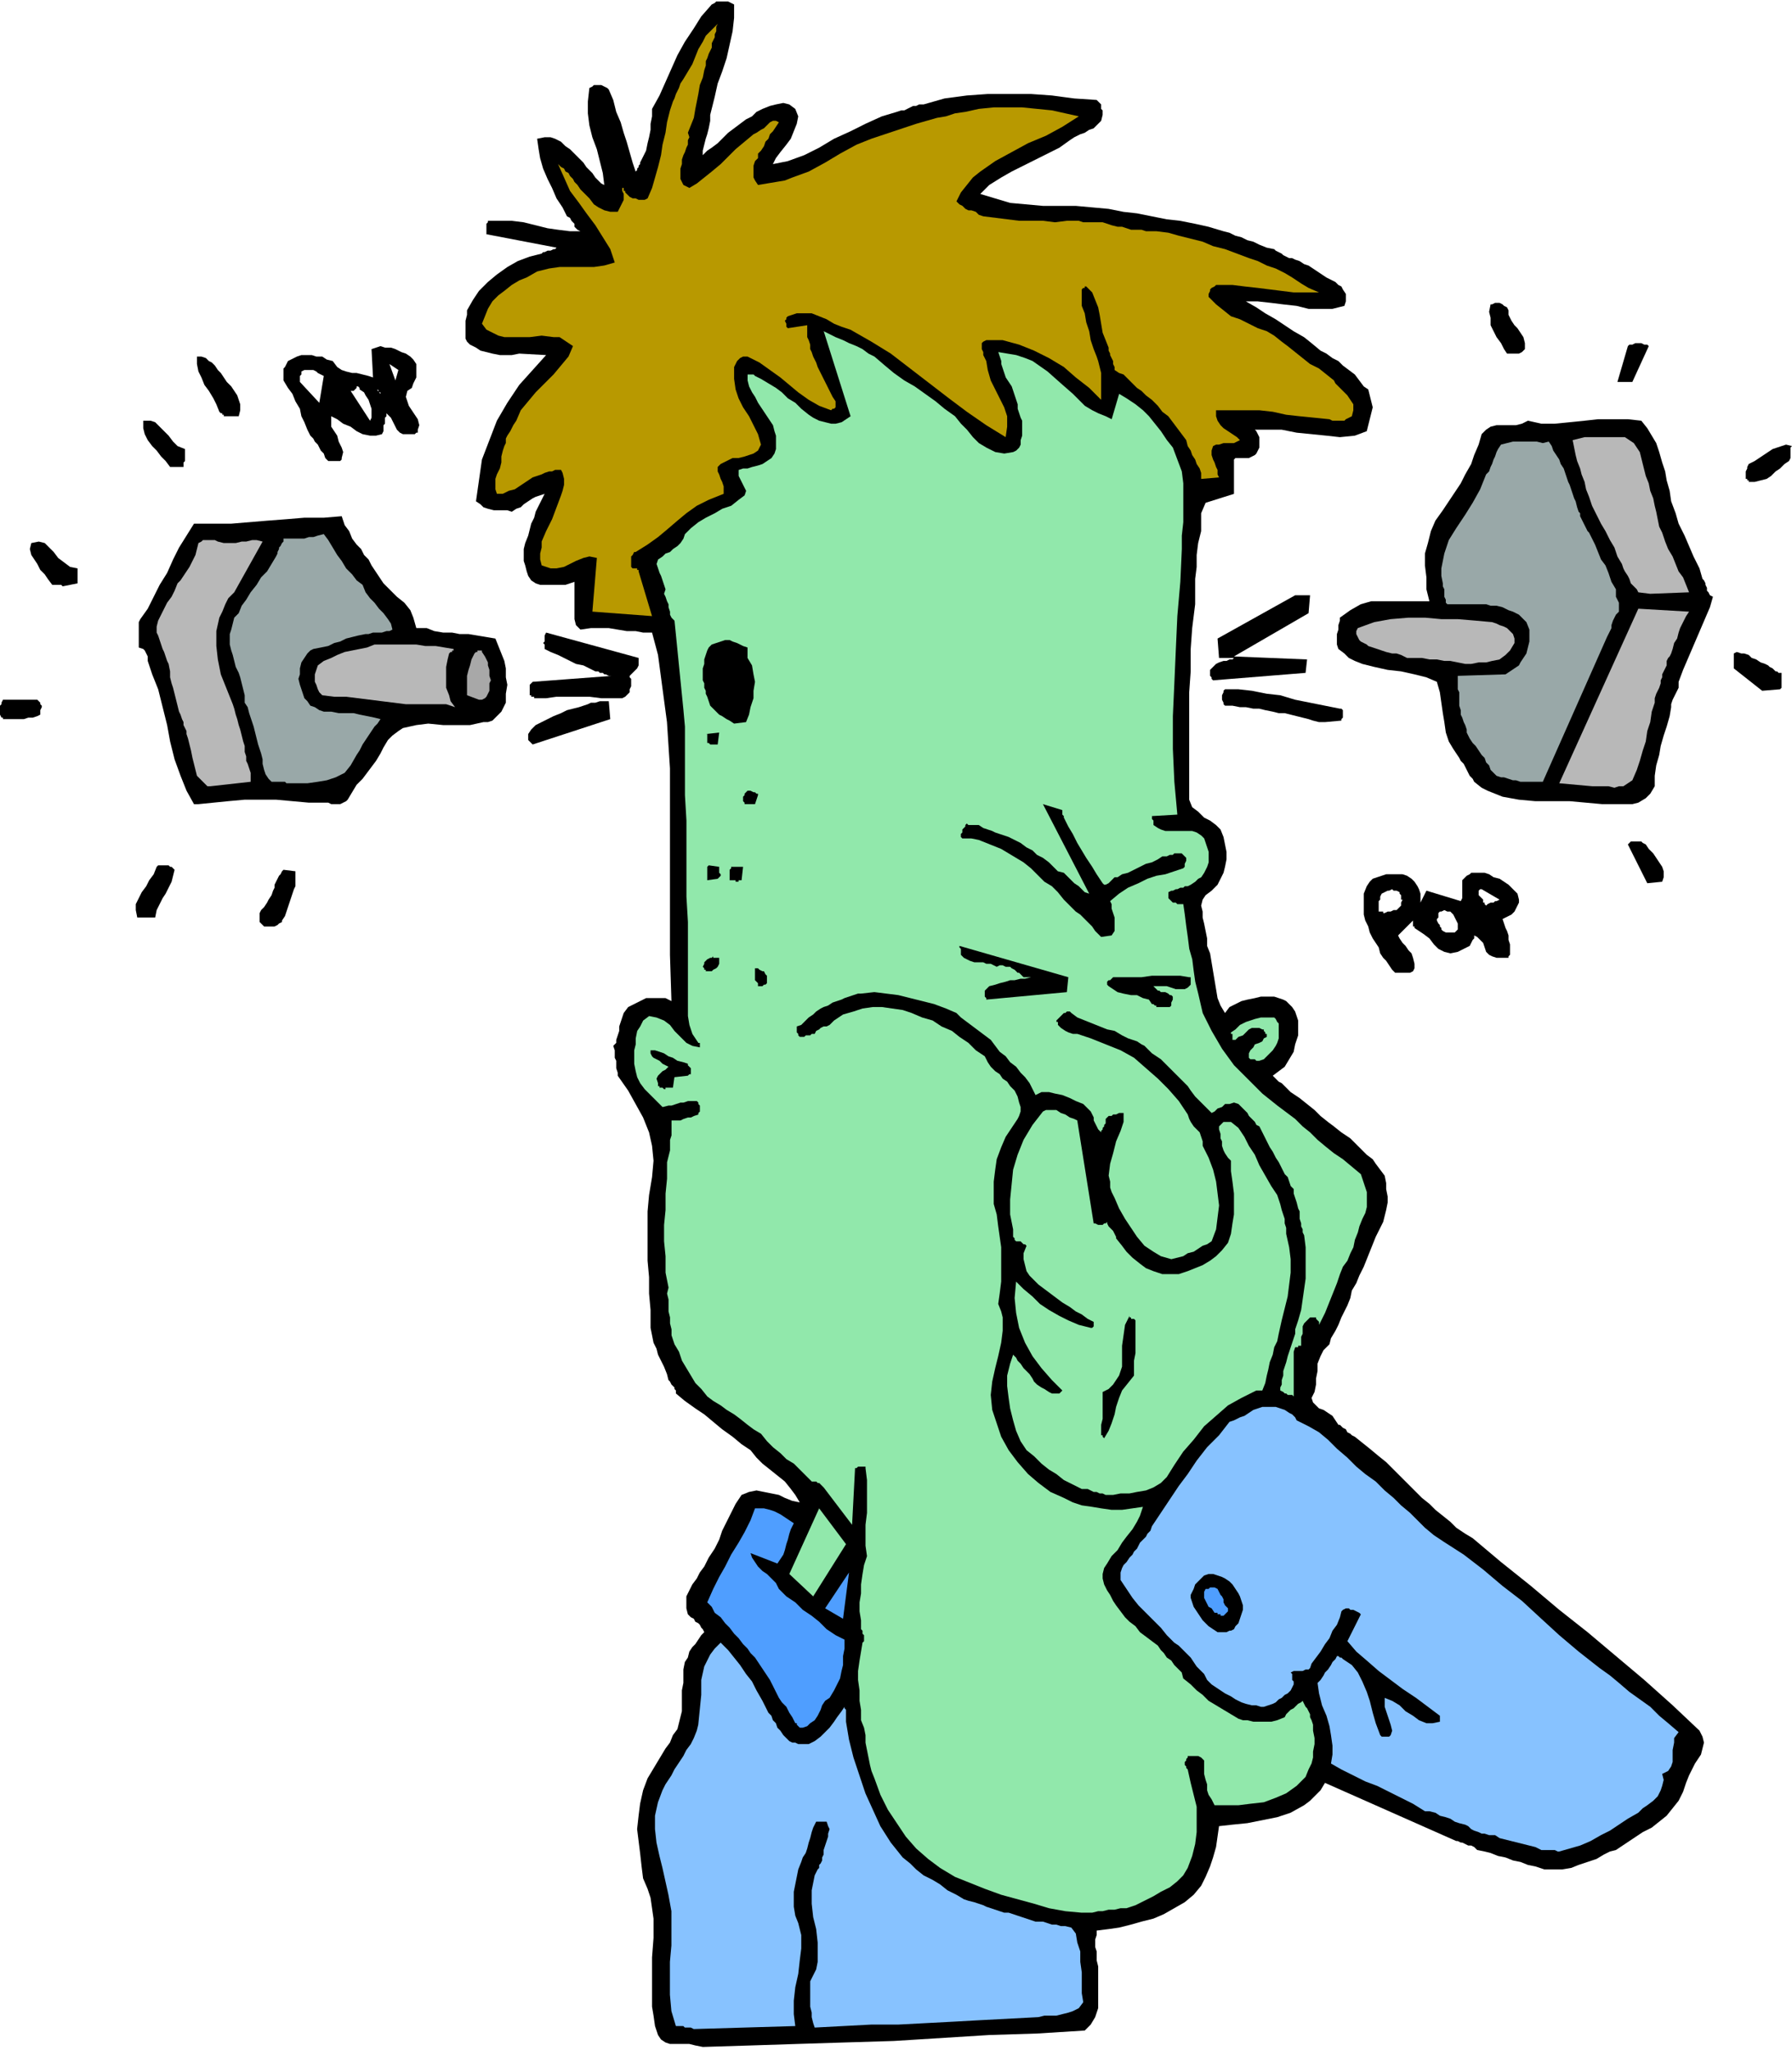
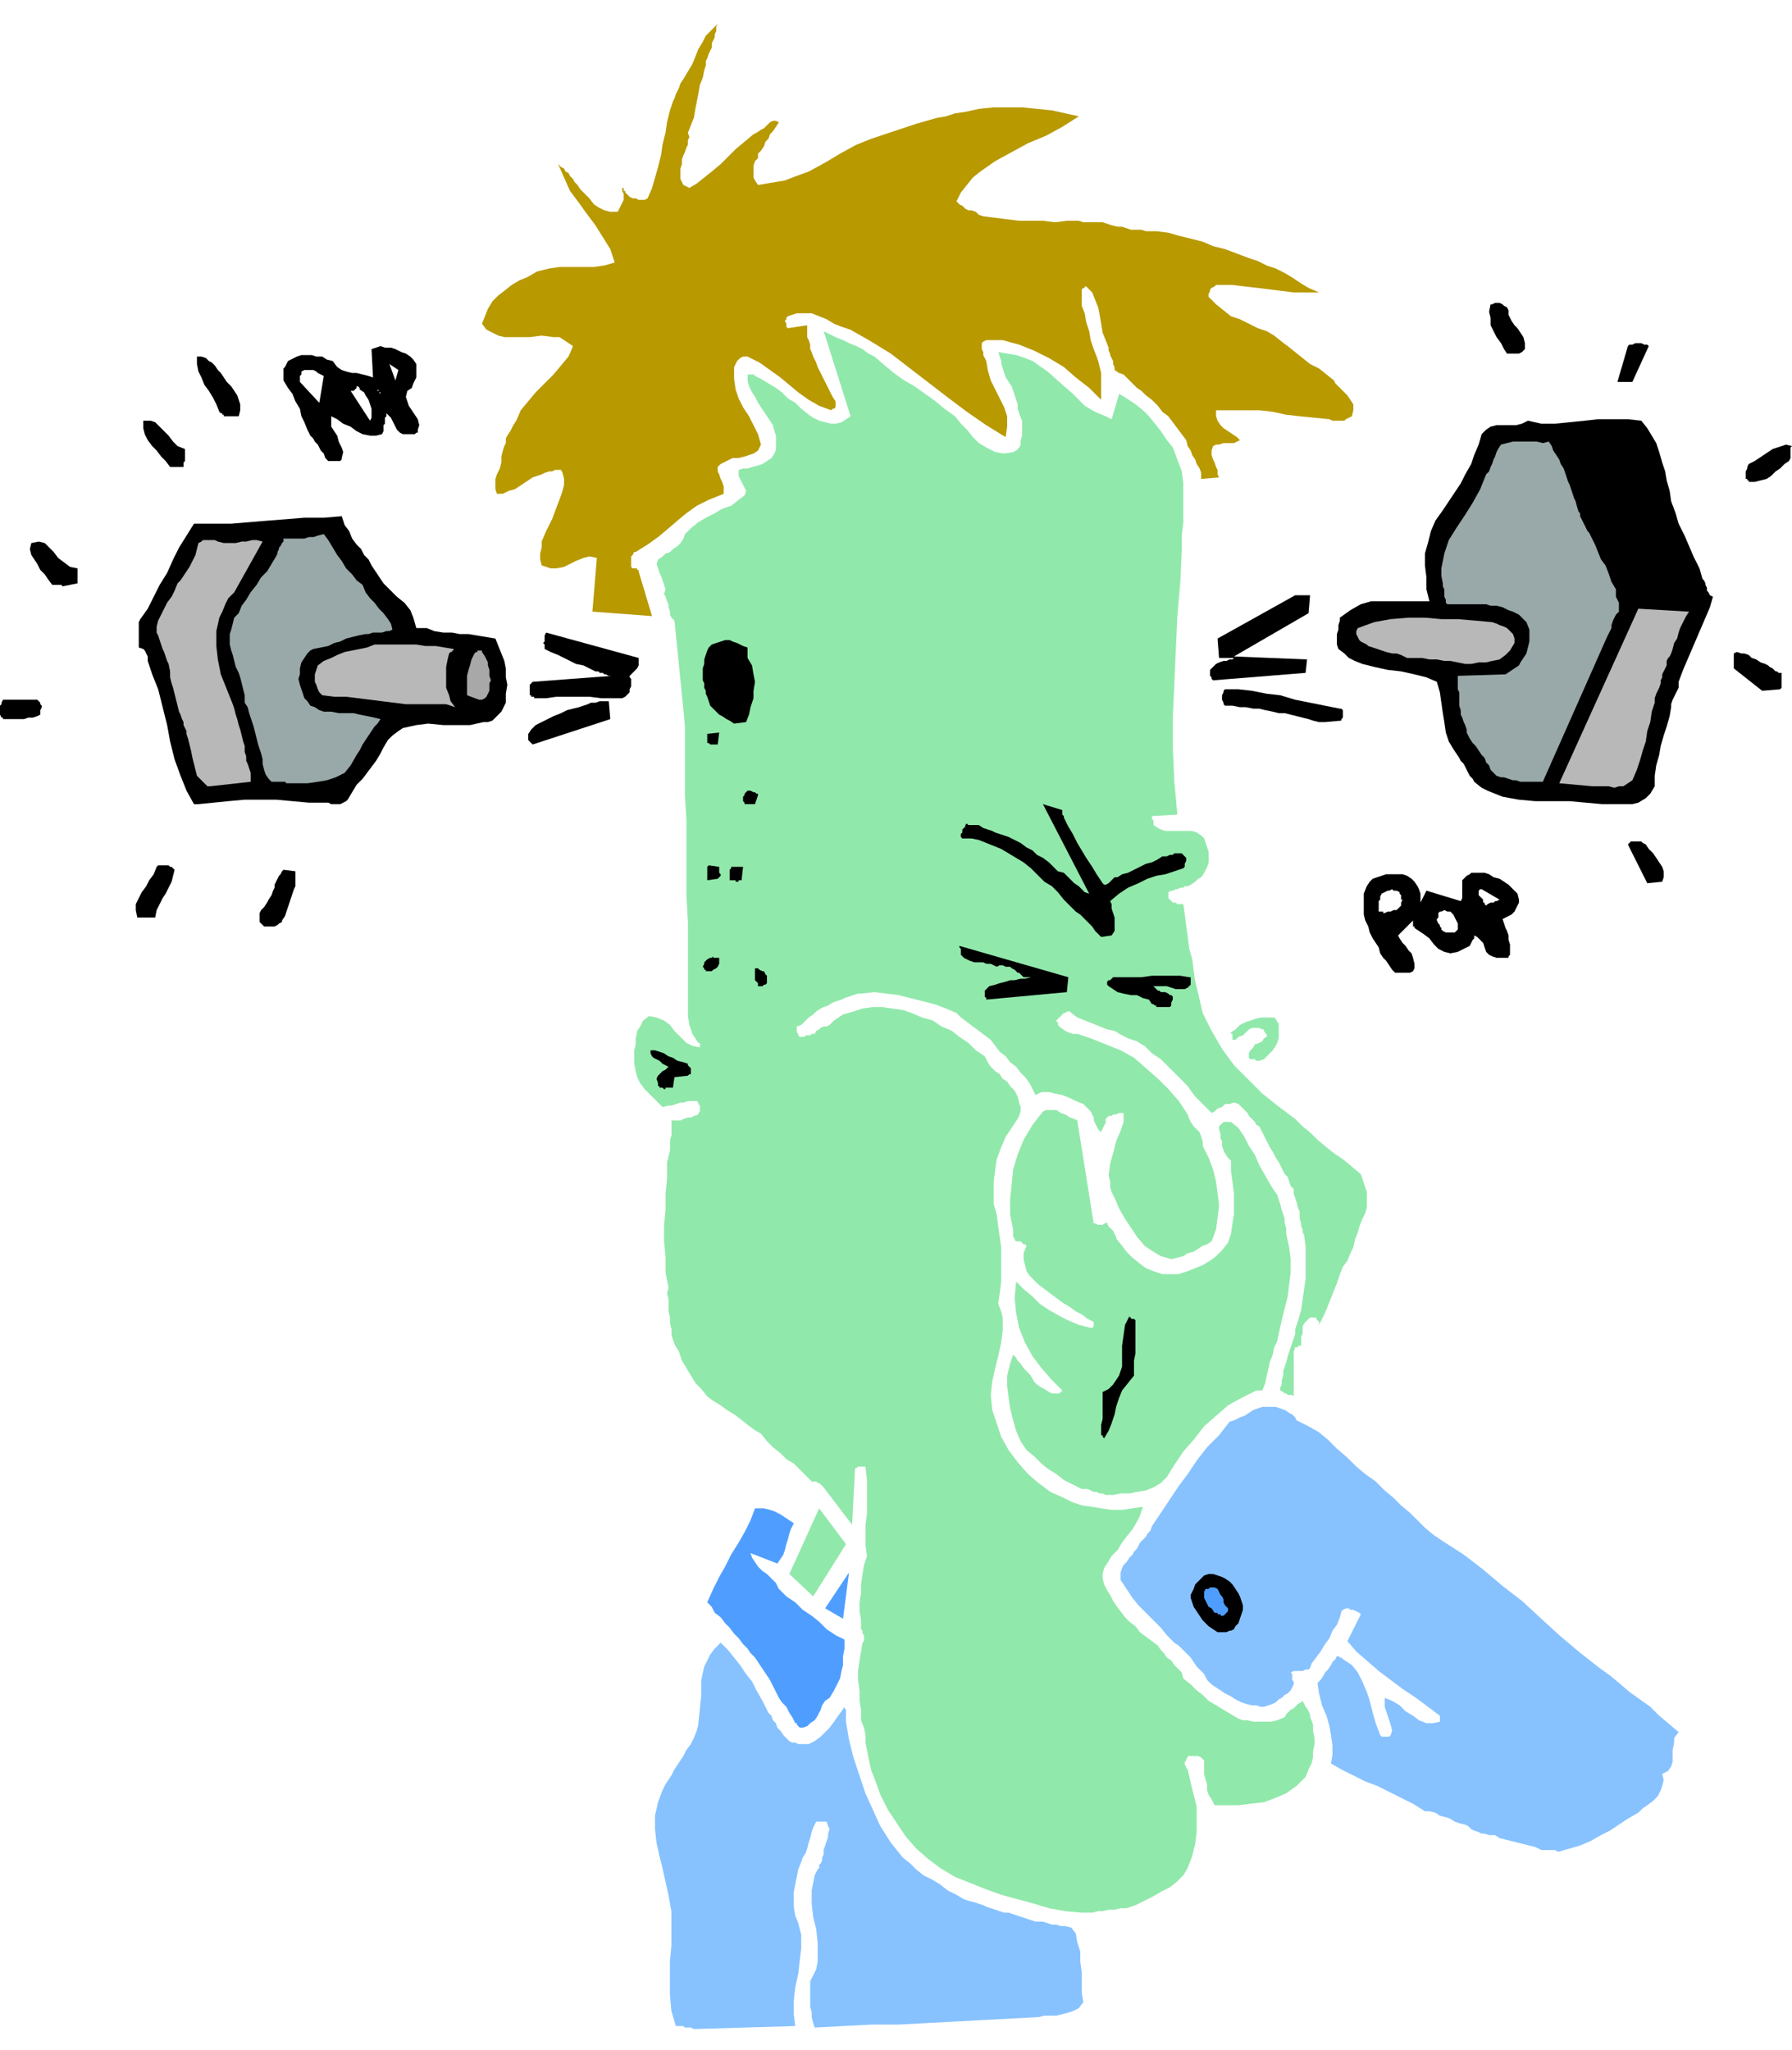
<svg xmlns="http://www.w3.org/2000/svg" fill-rule="evenodd" height="4.577in" preserveAspectRatio="none" stroke-linecap="round" viewBox="0 0 1201 1374" width="4.001in">
  <style>.brush1{fill:#000}.pen1{stroke:none}.brush2{fill:#87c2ff}.brush3{fill:#91e8ab}.brush4{fill:#4f9eff}.brush5{fill:#b8b8b8}</style>
-   <path class="pen1 brush1" d="m471 1372 32-1 31-1 32-1 33-1 32-2 32-2 32-1 32-2 4-4 3-5 2-6v-28l-1-4v-6l-1-3v-5l1-3v-3l8-1 7-1 8-2 7-2 8-2 7-3 7-4 7-4 6-5 5-6 3-6 3-7 2-6 2-7 1-7 1-7 9-1 10-1 10-2 10-2 9-3 9-5 4-3 4-4 3-3 3-5 88 39h1l2 1h1l2 1 2 1h2l2 1 2 2 5 1 4 1 5 2 5 1 5 2 5 1 5 2 5 1 6 2h12l6-1 5-2 6-2 6-2 5-3 4-2 4-1 3-2 3-2 3-2 3-2 3-2 3-2 6-3 5-4 5-4 4-5 4-5 3-6 2-6 2-5 2-4 2-4 2-3 2-3 1-4 1-4-1-4-2-4-18-17-19-17-19-16-19-16-19-15-19-16-20-16-19-16-5-3-6-4-4-4-5-4-5-4-4-4-5-4-4-4-5-5-5-5-5-5-5-5-5-4-6-5-5-4-5-4-2-1-1-1-2-1-1-2-2-1-1-1-1-1h-1l-2-3-2-3-3-2-3-2-3-1-2-2-2-2-1-3 2-4 1-5v-4l1-5v-5l2-5 2-4 4-4 1-4 3-5 2-4 2-5 2-4 2-4 2-5 1-5 3-5 2-5 3-6 2-5 2-5 2-5 2-5 3-6 2-4 1-4 1-4 1-5v-4l-1-5v-4l-1-5-3-4-3-4-2-3-4-3-3-3-3-3-3-3-2-2-6-4-5-4-4-3-5-4-4-4-5-4-5-4-6-4-1-1-2-2-1-1-2-2-2-1-1-1-2-2-1-1 4-3 4-3 3-5 3-5 1-5 2-6v-10l-1-3-1-3-2-3-2-2-2-2-2-1-3-1-3-1h-9l-4 1-5 1-4 1-4 2-4 2-3 4-3-5-2-5-1-6-1-6-1-6-1-6-1-6-2-5v-5l-1-5-1-5-1-4v-4l-1-4 1-4 2-3 4-3 4-4 2-4 2-4 1-4 1-5v-5l-1-5-1-5-2-5-3-3-4-3-4-2-4-4-4-3-2-5v-72l1-14v-15l1-14 1-8 1-8v-17l1-8v-8l1-8 2-8v-12l3-7 19-6v-23l1-1h9l2-1 2-1 1-1 1-2 1-2v-7l-1-2-1-2-1-1h18l10 2 10 1 10 1 9 1 10-1 8-3 1-4 1-4 1-4 1-4-1-4-1-4-1-4-3-2-3-4-3-4-4-3-4-3-3-3-4-2-4-3-4-2-6-5-5-4-7-4-6-4-6-4-7-4-6-4-7-4h8l9 1 8 1 9 1 8 2h16l8-2 1-3v-5l-2-3-1-2-2-1-2-2-2-1-4-2-3-2-3-2-3-2-3-2-3-1-3-2-3-1-2-1h-2l-2-1-2-1-1-1-2-1-2-1-1-1-5-1-5-2-4-2-4-1-4-2-4-1-4-2-4-1-10-3-9-2-10-2-9-1-10-2-10-2-9-1-10-2-11-1-11-1h-22l-11-1-11-1-10-3-10-3 6-6 8-5 7-4 8-4 8-4 8-4 8-4 7-5 3-2 4-2 3-1 3-2 3-1 3-3 2-2 1-4v-3l-1-1v-3l-1-1-1-1-1-1-15-1-15-2-14-1h-29l-14 1-15 2-14 4h-3l-2 1h-2l-2 1-2 1-2 1h-2l-3 1-10 3-11 5-10 5-11 5-10 6-10 5-11 4-10 2 2-4 3-4 4-5 3-4 2-5 2-5 1-5-2-5-4-3-4-1-5 1-4 1-5 2-4 2-3 3-4 2-4 3-4 3-4 3-3 3-4 4-4 3-3 2-3 3v-3l1-4 1-4 1-3 1-4 1-5v-4l1-4 2-8 2-9 3-8 3-9 2-9 2-9 1-9V3l-2-1-2-1h-8l-1 1-2 1-7 8-5 8-6 9-5 9-4 9-4 9-4 9-5 9v5l-1 5v4l-1 5-1 4-1 5-2 4-2 4v1l-1 1v1l-1 1v1l-1 1-2-6-2-7-2-7-2-6-2-7-3-7-2-8-3-7-1-1-2-1-2-1h-5l-1 1-2 1-1 9v8l1 8 2 8 3 8 2 8 2 8 1 8-2-1-2-2-2-2-2-3-2-2-2-2-2-3-3-3-3-3-3-3-3-2-3-3-4-2-3-1h-4l-5 1 1 7 1 6 2 7 3 7 3 6 3 7 4 6 3 6 2 1 1 2 1 1 1 1v2l1 1 1 1 2 1h-7l-8-1-7-1-8-2-8-2-8-1h-16v1l-1 1v7l47 9-1 1h-1l-2 1h-2l-2 1h-1l-1 1-8 2-8 3-7 4-7 5-6 5-6 6-4 6-4 7v3l-1 4v12l1 2 2 2 4 2 3 2 4 1 4 1 5 1h8l5-1 18 1-9 10-9 10-8 12-7 12-5 13-5 13-2 14-2 14 3 2 2 2 3 1 4 1h9l3 1 3-2 3-1 2-2 3-2 3-2 2-1 3-1 3-1-2 4-2 4-2 4-1 4-2 4-1 4-1 4-2 5-1 4v8l1 3 1 4 1 3 2 3 3 2 3 1h17l3-1 3-1v25l1 4 3 3 7-1h12l6 1 6 1h6l5 1h6l4 15 2 15 2 15 2 15 2 31v125l1 31-4-2h-13l-4 2-4 2-4 2-3 4-1 3-1 3-1 3v3l-1 3-1 3v2l-2 2 1 3v5l1 2v5l1 3v2l7 10 5 9 5 9 4 10 2 9 1 10-1 11-2 12-1 11v33l1 11v11l1 11v12l1 5 1 5 2 4 1 4 2 4 2 4 2 5 1 4 1 1 1 2 1 1 1 1v1l1 1v2l6 5 7 5 6 4 6 5 6 5 7 5 6 5 6 4 4 5 4 4 5 4 5 4 5 4 4 5 3 4 3 5-5-1-5-2-4-2-5-1-5-1-5-1-5 1-5 2-4 6-3 6-3 6-3 6-2 6-3 6-4 6-3 6-3 4-2 4-3 4-2 4-2 4v8l1 4 2 2 2 1 1 2 2 1 1 1 1 2 1 1 1 2-2 2-2 3-2 3-2 2-2 3-1 4-2 3-1 5v9l-1 5v14l-1 4-1 4-1 4-3 4-2 5-3 4-3 5-3 5-3 5-3 5-3 8-2 9-1 8-1 9 1 8 1 8 1 9 1 8 3 7 2 6 1 7 1 7v13l-1 13v33l1 6 1 7 2 6 2 3 3 2 3 1h13l4 1 5 1z" />
  <path class="pen1 brush2" d="m465 1360 68-2-1-8v-9l1-9 2-9 1-9 1-8v-9l-2-8-2-5-1-6v-10l1-5 1-5 1-5 2-5 1-3 2-3 1-3 1-4 1-3 1-4 1-3 2-4h7l1 3 1 2-1 3v2l-1 3-1 3-1 3v3l-1 2v2l-1 2-1 1v2l-1 1-1 2-1 2-2 10v9l1 9 2 8 1 9v13l-1 5-2 4-2 4v17l1 4v3l1 4 1 3 19-1 19-1h18l19-1 19-1 18-1 19-1 19-1 4-1h8l4-1 4-1 3-1 4-2 3-4-1-6v-14l-1-7v-7l-2-6-1-6-3-4-4-1h-3l-3-1h-3l-3-1-3-1h-5l-3-1-3-1-3-1-3-1-3-1-3-1h-3l-3-1-3-1-3-1-3-1-2-1-3-1-3-1-4-1-3-1-5-3-6-3-5-4-5-3-6-3-5-4-4-4-5-4-8-10-7-11-5-11-5-11-4-12-4-12-3-12-2-12v-8l-1-1v-1l-2 3-3 4-2 3-3 4-3 3-3 3-4 3-4 2h-7l-2-1h-2l-2-1-1-1-1-1-2-2-2-3-2-2-1-3-2-2-1-3-2-2-1-2-3-6-4-7-3-6-4-5-4-6-4-5-4-5-5-5-4 4-3 4-2 4-2 4-2 9v10l-1 10-1 10-1 4-2 5-2 4-3 4-2 4-2 3-2 3-2 3-2 4-2 3-2 3-2 4-3 8-2 9v9l1 9 2 9 2 8 2 9 2 9 2 11v23l-1 11v22l1 11 3 10h5l1 1h4l2 1z" />
  <path class="pen1 brush3" d="M725 1282h7l4-1h3l4-1h4l4-1h4l6-2 6-3 6-3 5-3 6-3 5-4 4-4 3-5 3-8 2-8 1-8v-17l-2-8-2-8-2-9-1-1v-1l-1-1v-2l1-1v-1l1-1v-1h7l2 1 1 1 1 1v9l1 4 1 3v4l1 3 2 3 2 4h16l8-1 9-1 8-3 7-3 7-5 6-6 2-5 2-4 1-4v-4l1-5v-4l-1-5v-4l-1-3-1-2v-2l-1-2-1-2-1-1-1-2-1-2-1 1-2 1-2 2-1 1-2 1-2 2-1 1-1 2-5 2-4 1h-12l-4-1h-3l-3-1-5-3-5-3-5-3-5-3-4-4-4-3-4-4-5-4-1-4-3-3-2-2-2-3-3-2-2-3-2-2-2-3-4-3-4-3-4-3-3-4-4-3-3-3-3-4-3-4-2-3-2-4-2-3-2-4-1-4v-3l1-4 2-3 3-5 4-4 3-5 3-4 4-5 3-5 2-4 2-6-7 1-7 1h-7l-7-1-6-1-7-1-6-2-6-3-9-4-8-6-7-6-7-8-6-8-5-9-3-9-3-9-1-10 1-9 2-9 2-8 2-9 1-8v-9l-1-4-2-5 1-7 1-8v-23l-1-7-1-7-1-8-2-7v-15l1-8 1-7 3-8 3-7 4-6 2-3 2-3 1-2 1-3v-3l-1-3-1-4-2-4-3-3-2-3-3-2-2-3-3-2-3-3-2-3-2-4-6-4-5-5-6-4-5-4-7-3-6-4-7-2-7-3-6-2-7-1-7-1h-6l-7 1-6 2-7 2-6 4-2 2-1 1-2 1h-2l-2 1-1 1-2 1-1 2h-2l-1 1h-3l-1 1h-3l-1-1v-1l-1-1v-4l3-1 2-2 3-3 3-2 2-2 3-2 2-1 3-1 3-2 3-1 3-1 2-1 3-1 3-1 3-1h2l9-1 8 1 8 1 8 2 8 2 8 2 8 3 7 3 3 3 4 3 4 3 4 3 4 3 4 3 3 4 3 4 4 3 3 4 4 3 3 4 3 3 3 4 2 4 2 4 4-2h5l4 1 5 1 5 2 4 2 5 2 3 3 2 2 1 2 1 2v2l1 2 1 2 1 2 2 2v-1l1-1v-1l1-1v-1l1-1v-3l1-1 1-1h2l1-1h2l2-1h3v6l-2 6-3 7-2 8-2 7-1 8 1 4v4l1 3 2 4 3 7 4 7 4 6 4 6 5 6 6 4 5 3 7 2 4-1 4-1 3-2 4-1 3-2 3-2 3-1 3-2 3-8 1-8 1-8-1-8-1-8-2-8-3-8-4-8v-3l-1-3-1-3-2-2-2-2-2-3-1-2-1-3-6-9-7-8-7-7-8-7-8-7-9-5-10-4-10-4-3-1-3-1-3-1h-3l-3-1-2-1-3-2-2-2v-2h-1v-1l1-1 1-1 1-1 2-2h1l1-1h2l1 1 4 3 5 2 5 2 5 2 5 2 5 1 5 3 4 2 3 1 3 1 3 2 2 1 3 3 2 2 3 2 3 2 3 3 3 3 3 3 3 3 3 3 3 3 2 3 3 4 11 11 2-1 2-2 3-1 2-2h3l3-1 3 1 2 2 2 2 2 2 1 2 2 2 2 2 1 2 2 1 1 2 2 4 2 4 2 4 2 3 2 4 2 3 2 4 2 4 2 2 1 3 1 3 2 2v3l1 3 1 3 1 4 1 2v5l1 3v2l1 2v2l1 2 1 8v21l-1 7-1 7-1 7-2 7-1 3-1 3v3l-1 3-1 3-1 3-1 3-1 3-1 4-1 3-1 3v3l-1 3v3l-1 2v2l2 1 1 1h1l1 1h3l1 1v-30l1-3h2v-1h2v-6l1-2v-5l1-2 2-2 2-2h4v1l1 1 1 1v2l2-4 2-4 2-5 2-5 2-5 2-5 2-6 2-5 3-4 2-5 2-4 1-5 2-5 1-4 2-5 2-4 1-4v-10l-1-3-1-3-1-3-1-3-6-5-6-5-6-4-5-4-6-5-5-5-5-4-5-5-12-9-10-8-10-10-9-9-8-11-7-12-6-12-3-13-2-8-1-7-1-8-2-7-1-8-1-7-1-8-1-7h-4l-1-1h-2l-1-1-1-1-1-1v-4l2-1h1l2-1h1l2-1h2l1-1h2l2-1 3-2 2-2 2-1 2-3 1-2 1-2 1-3v-7l-1-3-1-3-1-3-2-2-3-2-3-1h-18l-3-1-2-1-3-2v-3l-1-1v-2l17-1-2-22-1-22v-22l1-22 1-23 1-22 2-23 1-22v-9l1-9v-26l-1-8-3-8-3-8-4-5-4-6-4-5-4-5-4-4-5-4-6-4-5-3-5 17-4-2-5-2-4-2-5-3-8-8-8-7-9-8-10-7-5-2-6-2-6-1-6-1 1 3 1 3v2l1 3 1 3 1 3 2 3 2 3 1 3 1 3 1 3 1 3v3l1 3 1 3 1 2v10l-1 3v3l-1 2-2 2-2 1-6 1-6-1-6-3-5-3-4-4-4-5-4-4-4-5-7-5-6-5-7-5-7-5-7-4-7-5-6-5-7-6-4-2-4-3-4-2-5-2-4-2-5-2-4-2-4-2 18 57-3 2-3 2-4 1h-3l-4-1-4-1-4-2-3-2-5-4-4-4-5-3-4-4-4-3-5-3-5-3-4-2-1-1h-4v4l1 4 2 4 2 3 2 4 2 3 2 3 2 3 2 3 2 3 1 4 1 3v9l-1 3-2 3-3 2-3 2-3 1-4 1-3 1h-3l-3 1v4l1 2 1 2 1 2 1 2 1 2-1 3-4 3-5 4-6 2-5 3-6 3-5 3-5 4-4 4-1 3-2 3-2 2-3 2-2 2-3 1-2 2-3 2-1 3 1 3 1 3 1 2 1 3 1 3 1 3-1 3 1 2 1 3 1 2v2l1 3v2l1 2 2 2 1 10 1 10 1 10 1 10 1 10 1 10 1 11v46l1 17v51l1 17v63l1 6 2 6 4 6h1v3l-5-1-4-2-4-4-4-4-3-4-4-3-5-2-5-1-4 3-2 4-2 3-1 5v4l-1 4v9l1 5 1 4 2 4 3 4 3 3 3 3 3 3 3 3 4-1h2l3-1 3-1h2l3-1h6l1 1v1l1 1v4l-1 1v1l-3 1-2 1h-2l-3 1-2 1h-6v10l-1 3v7l-1 4-1 4v11l-1 10v11l-1 10v11l1 10v11l2 10-1 4 1 4v8l1 4v4l1 4v4l2 6 3 5 2 6 3 5 3 5 3 5 4 4 4 5 4 3 5 3 4 3 5 3 4 3 5 4 4 3 5 3 4 5 4 4 5 4 4 4 5 3 4 4 4 4 4 4h3l1 1h1l1 1 1 1 1 1 19 25 2-38h1l1-1h5v1l1 8v22l-1 8v14l1 7-2 6-1 6-1 7v6l-1 6v6l1 6v6l1 1v2l1 1v4l-1 1-1 6-1 6-1 7v6l1 7v7l1 6v7l2 5 1 5v5l1 5 1 5 1 5 1 4 2 5 4 11 5 10 6 9 6 9 7 8 8 7 8 6 10 6 10 4 10 4 11 4 11 3 11 3 10 3 11 2 11 1z" />
  <path class="pen1 brush2" d="m1045 1241 7-2 7-2 7-3 7-4 6-3 6-4 6-4 7-4 3-3 3-2 4-3 3-3 2-4 1-3 1-4-1-4 4-2 2-3 1-3v-8l1-5v-3l3-4-7-6-6-5-6-6-7-5-7-5-7-6-6-5-7-5-14-11-13-11-12-11-13-12-13-10-13-11-13-10-14-9-6-4-6-5-5-5-5-5-6-5-5-5-6-5-6-6-7-5-6-5-6-6-7-6-6-6-6-5-7-4-8-4-1-2-2-2-2-1-3-2-3-1-3-1h-9l-3 1-3 1-3 2-3 2-3 1-4 2-3 1-7 9-8 8-7 9-6 9-6 8-6 9-6 9-6 9-1 3-2 2-1 2-2 2-2 2-1 2-1 2-2 2-1 2-2 2-2 3-2 2-1 2-1 3v5l4 6 4 6 4 5 5 5 5 5 5 5 4 5 5 5 3 2 3 3 2 2 3 3 2 3 2 3 3 3 2 2 2 4 3 3 3 2 3 2 3 2 4 2 3 2 4 2 3 1 4 1h3l3 1h2l3-1 3-1 2-1 2-2 2-1 2-2 2-1 2-2 1-2 1-2v-2l-1-1v-4l-1-1 2-1h6l2-1h2l1-1 1-3 3-4 3-4 3-5 3-4 2-5 3-4 2-5 1-4 1-1 2-1h2l1 1h2l2 1 2 1 1 1-9 18 6 7 7 6 8 7 8 6 8 6 9 6 8 6 8 6v4l-5 1h-4l-5-2-4-3-5-3-4-4-5-3-5-2v6l1 3 1 3 1 3 1 3 1 4-1 3-1 1h-5l-1-1-3-8-2-7-2-8-2-6-3-7-3-6-4-5-6-4-1-1h-1l-1-1h-1l-1 2-2 2-1 2-2 3-2 2-1 2-2 3-2 2 1 7 2 8 3 7 2 7 1 6 1 7v6l-1 6 7 4 8 4 8 4 8 3 8 4 8 4 8 4 8 5h3l4 1 3 2 4 1 3 1 3 2 3 1 4 1 2 1 2 2 2 1 3 1 2 1h2l3 1h4l3 2 4 1 4 1 4 1 4 1 4 1 4 1 4 2h9l2 1h1z" />
  <path class="pen1 brush4" d="m538 1158 3-1 2-2 3-2 2-3 2-4 1-3 2-3 3-2 3-5 2-4 2-4 1-5 1-4v-6l1-5v-6l-6-3-6-4-5-5-5-4-6-4-5-5-6-4-5-5-2-4-3-3-3-3-3-2-3-3-2-3-2-3-1-3 18 7 2-3 2-3 1-3 1-4 1-3 1-4 1-3 2-4-3-2-3-2-3-2-4-2-3-1-4-1h-6l-3 8-4 8-4 7-5 8-4 8-4 7-4 8-4 9 3 3 2 4 4 3 3 4 3 3 3 4 3 3 3 4 3 3 2 3 3 3 2 3 2 3 2 3 2 3 2 3 2 4 2 4 2 4 2 3 3 3 2 4 2 3 2 4h1v1l1 1 1 1h2z" />
  <path class="pen1 brush1" d="M816 1094h6l2-1h1l2-1 1-2 2-2 1-3 1-3 1-3v-3l-1-3-1-3-1-2-2-3-2-3-2-2-3-2-2-1-3-1-3-1h-3l-3 1-2 2-2 2-2 2-1 3-1 2-1 2v2l1 3 1 3 2 3 2 3 2 3 2 2 2 2 3 2 3 2z" />
  <path class="pen1 brush4" d="m565 1085 4-31-16 24 12 7zm254-1v-1h1l1-1 1-1 1-1v-2l-2-2-1-2v-2l-1-2-1-1-1-2-1-2-2-1h-3l-1 1h-2l-1 2v4l1 2 1 2 1 2 2 1 2 3h2v1h2v1h1v1z" />
  <path class="pen1 brush3" d="m545 1070 22-35-18-24-20 44 16 15zm196-68h5l5-1h6l5-1 6-1 5-2 5-3 4-4 5-8 6-9 7-8 7-9 8-7 8-7 9-5 10-5h4l2-5 1-5 1-4 1-5 2-5 1-5 2-4 1-5 2-9 2-8 2-8 1-8 1-8v-9l-1-8-2-9v-4l-1-3v-3l-1-3-1-3-1-4-1-3-1-3-4-6-4-7-4-7-3-7-4-6-3-6-4-6-5-4h-5l-1 1-1 1-1 1v2l1 3v3l1 2v3l1 3 1 2 2 3 2 2v7l1 7 1 8v14l-1 6-1 7-2 6-4 5-4 4-4 3-5 3-5 2-5 2-6 2h-11l-6-2-5-2-4-3-5-4-4-4-3-4-4-5v-1l-1-2-1-2-1-1-1-1-1-1-1-2v-1l-1 1h-1l-1 1h-3l-2-1h-1l-11-69-2-1-3-1-3-2-3-1-3-2h-7l-2 1-7 9-6 10-4 10-3 10-1 10-1 10v10l2 10v5l1 1v1l1 1h3l1 1 1 1h1l1 1-2 5v4l1 4 1 4 2 3 3 3 3 3 4 3 4 3 4 3 4 3 5 3 4 3 4 2 4 3 4 2v3l-1 1h-1l-8-2-7-3-6-3-7-4-6-4-5-5-6-5-5-5-1 11 1 10 2 10 4 10 5 9 6 8 7 8 7 7-2 2h-5l-2-1-3-2-2-1-3-2-2-2-1-2-2-3-2-2-2-2-2-3-2-2-1-2-2-2-2 6-2 8v7l1 8 1 7 2 8 2 7 3 7 4 6 5 4 5 5 5 4 5 3 5 4 6 3 6 3h4l2 1 2 1h2l2 1h2l2 1z" />
  <path class="pen1 brush1" d="m740 964 3-5 2-5 2-6 1-5 2-6 2-5 4-5 4-5v-10l1-5v-22l-1-1h-2v-1h-1v-1l-3 6-1 7-1 7v14l-2 6-2 3-2 3-3 3-4 2v18l-1 4v7h1v1l1 1zM445 730h1v-1h5l1-7 9-1 1-1h1v-4l-1-1-1-1v-1l-3-1-4-1-3-2-3-1-3-2-3-1-3-1h-3v2l1 2 1 1 2 1 2 1 2 2 2 1 2 1-1 1-1 1-2 1-1 1-1 1-1 1-1 2 1 3v2h1v1h2l1 1z" />
  <path class="pen1 brush3" d="M842 711h2l3-1 2-2 2-2 2-2 2-3 1-2 1-3v-10l-1-1-1-2-1-1h-9l-4 1-3 1-3 1-4 2-3 3-3 2v1h1v4h2l2-2 3-1 2-2 2-2 2-1h5l2 1h1v1l1 1v1h1v2l-2 1-1 2-2 1-3 1-1 2-2 2-1 2v3l1 1h3l1 1z" />
  <path class="pen1 brush1" d="M776 675h8l1-1v-2l1-2v-2l-1-1h-1l-1-1-2-1h-3l-1-1h-1l-1-1-2-2h9l3 1 3 1h6l2-1 1-1 1-1v-5h-1l-6-1h-19l-7 1h-19l-1 1-1 1h-1l-1 1v2l1 1 3 2 3 2 4 1 5 1h4l4 2 4 1 2 3h1l1 1h1v1h1zm-115-5 54-5 1-10-73-21v1l1 1v4l1 1 1 1 2 1 2 1 3 1h6l2 1h3l2 1 2 1 2-1h2l2 1h3l1 1 2 1 1 1 1 1h1l1 1 1 1 1 1h5l-4 1h-3l-4 1h-3l-3 1-4 1-3 1-4 1-1 1-1 1-1 1v4l1 1v1zm-153-9h3l1-1h1l1-1v-5l-1-1-1-2h-1l-2-1-1-1h-2v8l1 1 1 1v2zm427-9h10l2-1 1-2v-3l-1-4-1-3-2-2-2-3-2-2-2-3-1-2 10-10v4h1v1l3 2 3 2 4 3 3 4 3 3 4 2 4 1 5-1 2-1 2-1 2-1 2-1 1-2 1-2 1-1v-2l2 1 2 2 2 2 1 3 1 3 2 2 2 1 3 1h8v-1l1-1v-7l-1-3v-3l-1-3-1-2-1-3-1-3 2-1 2-1 2-1 2-2 1-2 1-2 1-2v-2l-1-4-3-3-3-3-3-2-3-2-4-1-3-2-3-1h-9l-1 1-2 1-1 1-2 2v12l-1 2-23-7-4 8v-6l-1-3-1-2-2-3-2-2-3-2-3-1h-11l-3 1-3 1-3 1-2 2-2 3-2 5v14l1 4 2 4 1 4 2 4 2 3 2 3 1 4 2 3 2 2 2 3 2 3 2 2zm35-27h5l1-1 1-1v-4l-1-2-1-2-1-2-1-1-1-1h-2l-2-1-2 1h-1l-1 1v3l-1 1v1l1 2 1 1v1l1 1v1l1 1 2 1h1zm-42-13 2-1h2l2-1h2l1-1 2-2v-2l1-2h-1v-3l-1-1v-1l-2-1h-2l-1-1-2 1h-1l-2 1-2 1-1 2v2l-1 1v7h3v1h1zm68-5 1-1 2-1h2l1-1h1l2-1-12-7h-1l-1 1v3l1 1 1 1 1 1v2h1v1l1 1zm-522 44h3l1-1 2-1 1-1 1-2v-4h-4v-1l-1 1h-1l-2 1-1 1-1 1v1l-1 2 1 1v1h1v1h1zm264-23 7-1 2-3v-9l-1-3-1-3v-3l-1-2 6-5 6-4 7-3 6-3 6-2 6-1 6-2 6-2 1-1v-2l1-2v-2l-1-1-1-1-1-1h-5l-1 1h-2l-2 1h-3l-3 2-4 2-4 1-4 2-4 2-4 2-4 1-3 2h-2l-1 1-1 1-1 1-1 1-2 1h-1l-1-1-4-6-3-5-4-6-3-5-3-5-3-6-3-5-3-6v-1l-1-1v-3l-13-4 31 60-3-1-2-2-2-2-3-2-2-2-3-3-2-2-4-1-3-3-3-3-4-3-4-2-3-3-4-2-4-3-4-2-4-2-3-1-3-1-3-1-2-1-3-1-3-1-3-2h-7l-1-1-1 1v1l-1 1-1 1v2l-1 1v2l1 1h6l5 1 5 2 5 2 5 2 5 3 5 3 5 3 5 4 5 5 4 4 5 3 4 4 4 5 4 4 4 4 3 2 2 2 2 2 2 2 2 2 2 3 2 2 2 2zm-561-7h7l2-1 1-1 2-1v-1l2-3 1-3 1-3 1-3 1-3 1-3 1-3 1-2v-10l-8-1-1 1-1 2-1 1-1 2-1 2-1 2v2l-1 2-1 3-2 3-1 2-2 3-2 2-1 2v6l1 1 1 1 1 1zm-85-6h12l1-5 2-4 2-4 2-3 2-4 2-4 1-4 1-4-2-2h-1l-1-1h-7l-1 1-2 5-3 4-2 4-3 4-2 4-2 4v4l1 5zm1012-23 10-1 1-3v-4l-1-3-2-3-2-3-2-3-3-3-2-3-2-1-1-1h-7l-1 1-1 1 13 26zm-612-2h1v1h2v-1h2l1-9h-8v1l-1 1v7h3zm-18 0 7-1 1-1 1-1v-1l-1-1v-4l-7-1-1 1v9zm-341-51 10-1 10-1 11-1h21l11 1 11 1h13l2 1h6l2-1 2-1 1-1 3-5 3-5 4-4 3-4 3-4 3-4 3-5 2-4 3-5 3-3 4-3 3-2 9-2 8-1 10 1h18l9-2h3l3-1 2-2 2-2 2-2 1-2 1-2 1-2v-6l1-6-1-5v-6l-1-5-2-5-2-5-2-5-6-1-6-1-6-1h-6l-5-1h-6l-6-1-5-2h-7l-2-7-2-5-4-5-5-4-4-4-5-5-4-6-4-6-2-4-3-3-2-4-3-3-3-4-2-5-3-4-2-6-12 1h-13l-12 1-13 1-12 1-12 1h-25l-5 8-5 8-4 8-4 9-5 8-4 8-4 8-5 7-1 2v17l3 1 1 1 1 2 1 2v3l1 3 1 3 1 3 4 10 3 12 3 12 2 11 3 12 4 11 4 10 5 9h3zm370 0h3l2-6v-1h-1l-1-1h-1l-2-1h-2l-1 1-1 1v1l-1 1v3l1 1v1h4zm571 0h20l4-1 5-3 3-3 3-5v-7l1-7 2-7 1-6 2-7 2-6 2-7 1-6v-2l1-3 1-2 1-2 1-2 1-2v-4l3-8 3-7 3-7 3-7 3-7 3-7 3-7 2-7-2-1-1-2-1-1v-2l-1-2v-1l-1-2-1-1-2-7-4-8-3-7-3-7-4-8-2-7-3-8-1-7-2-7-1-6-2-6-2-7-2-6-3-5-3-5-4-5-9-1h-20l-9 1-10 1-10 1h-9l-9-2-4 2-4 1h-13l-4 1-3 2-3 3-2 7-3 7-2 6-4 7-3 6-4 6-4 6-4 6-5 7-3 7-2 8-2 7v8l1 8v8l2 8h-39l-7 2-7 4-7 5v2l-1 3v3l-1 3v7l1 3 4 3 3 3 4 2 5 2 8 2 9 2 9 1 9 2 8 2 7 3 2 7 1 7 1 7 1 6 1 7 2 6 3 5 4 6 1 2 2 2 1 2 1 2 1 2 1 2 2 2 1 2 5 4 4 2 5 2 5 2 11 2 11 1h23l11 1 11 1z" />
  <path class="pen1 brush5" d="m141 527 27-3v-6l-1-3-1-3-1-2v-3l-1-3v-4l-1-3-1-4-1-4-1-3-1-4-1-3-1-4-1-3-4-10-4-10-2-10-1-9v-10l2-9 2-4 2-5 2-4 4-4 19-34-4-1h-3l-4 1h-3l-4 1h-8l-4-1-2-1h-8l-1 1-2 1-1 4-1 4-2 4-2 4-2 3-2 3-2 3-2 2-2 5-2 4-3 4-2 4-2 4-2 4-1 4v4l1 2 1 3 1 3 1 3 1 2 1 3 1 3 1 2 1 5v4l1 4 1 3 1 4 1 4 1 4 1 4 1 2 1 3 1 2v2l1 2 1 2v2l1 3 1 4 1 4 1 5 1 4 1 4 1 4 3 3 3 3 1 1h2zm926 0h11l4 1 3-1h3l3-2 3-2 3-7 2-6 2-7 2-6 1-7 2-6 1-7 2-6v-3l1-3 1-2 1-2 1-3v-2l1-2v-2l1-2 1-2 1-2v-3l1-2 1-1 1-2 1-3 1-4 2-3 1-4 1-3 2-4 2-4 2-3-34-2-53 117 22 2z" />
  <path class="pen1" d="M192 525h14l7-1 6-1 6-2 6-3 4-5 4-7 2-3 2-4 2-3 2-3 2-3 2-3 2-2 2-3-4-1-5-1-5-1-4-1h-10l-5-1h-5l-3-1-3-2-3-1-2-3-2-2-1-3-1-3-1-3-1-4 1-3v-4l1-4 2-3 2-3 2-2 2-1 5-1 5-1 4-2 4-1 4-2 4-1 4-1 5-1h2l3-1h6l3-1h2l2-1-1-4-2-3-3-4-3-3-3-4-3-3-3-4-2-5-4-3-3-4-4-4-3-5-3-4-3-5-3-5-3-4-4 1-3 1h-3l-3 1h-14v2l-1 1-1 2-1 1v1l-1 2v1l-1 2-3 5-3 5-4 4-3 5-4 5-3 5-3 4-2 5-3 3-1 4-1 4-1 3v7l1 4 1 3 1 4 1 4 2 4 1 3 1 4 1 4 1 4v5l2 3 1 4 1 3 1 3 1 3 1 4 1 4 1 4 1 3 1 3 1 4v3l1 4 1 3 2 3 2 2h9l1 1zm827-1h15l43-97 1-2 1-2 1-2v-2l1-3 1-2 1-2 2-2v-6l-1-2-1-2v-5l-3-5-2-6-2-5-3-4-2-5-2-5-2-4-2-4-1-1-1-2-1-2-1-2-1-2-1-2v-2l-1-1-1-3-1-4-1-2-1-3-1-3-1-3-1-2-1-3-1-3-1-3-2-3-1-3-2-3-2-3-1-3-2-3-4 1-4-1h-16l-4 1-4 1-2 3-1 2-1 3-1 2-1 3-1 2-1 3-2 2-4 10-5 9-5 8-6 9-5 8-3 9-1 5-1 5v5l1 5v2l1 2v5l1 2v2l1 1h26l3 1h4l4 1 4 2 3 1 4 2 3 3 2 2 2 5v8l-1 4-1 4-2 3-2 3-1 2-9 6-32 1v9l1 2v9l1 3v3l1 2 1 3 1 2 1 3v2l1 2 1 2 2 3 2 2 2 3 2 3 2 2 1 3 2 2 1 3 2 2 2 2 3 1h2l3 1 3 1h2l3 1z" style="fill:#99a8a8" />
  <path class="pen1 brush1" d="m357 499 52-17-1-12h-6l-3 1h-3l-2 1-3 1-3 1-4 1-4 1-4 2-5 2-4 2-4 2-4 2-3 3-2 3v4l1 1 1 1 1 1zm119 0h5l1-8-9 1h1v6h1l1 1zm16-14 8-1 2-5 1-5 2-6v-5l1-6-1-5-1-6-3-5v-7l-3-1-2-1-2-1-3-1-2-1h-3l-3 1-3 1-3 1-2 2-1 2-1 3-1 3v3l-1 3v8l1 2v3l1 2v2l1 2 1 3 1 3 2 2 2 2 2 2 2 1 3 2 2 1 3 2zm396-1 11-1v-1l1-1v-5l-1-1h-1l-10-2-10-2-10-2-10-3-9-1-10-2-9-1h-9l-1 1v1l-1 2v3l1 2v1l1 1h5l5 1h4l5 1h4l4 1 5 1 4 1h4l4 1 4 1 4 1 4 1 3 1 4 1h4zM4 482h12l3-1h3l3-1 2-1v-3l1-2v-1l-1-1v-1l-1-1-1-1H2l-1 2v1l-1 1v6l1 2h1v1h2z" />
  <path class="pen1 brush5" d="m305 474-3-4-1-4-2-5v-14l1-5 1-4 1-1h1v-1h1v-1l-6-1-6-1h-7l-6-1h-28l-5 2-5 1-5 1-5 1-5 2-4 2-5 2-4 3-1 3-1 3v5l1 2 1 3 1 2 2 2 8 1h8l8 1 8 1 8 1 8 1 8 1h27l3 1 3 1z" />
  <path class="pen1" style="fill:#a8a8a8" d="M321 469h2l2-1 1-1 1-2 1-2v-5l1-2-1-3v-4l-1-3v-2l-1-2-1-2-2-3v-1h-3v1h-1l-1 1-2 4-1 4-1 3-1 4v13l8 3z" />
  <path class="pen1 brush1" d="M359 468h7l7-1h22l8 1h14l2-1 2-2 1-1v-2l1-2v-5l-1-1v-1l1-1 2-2 2-2 1-2v-5l-62-17-1 2v4l-1 1 1 1v3l4 2 5 2 4 2 4 2 4 2 5 1 4 2 4 2h2l1 1h2l1 1h1l2 1h2l-53 4-1 1-1 1v7h1v1h2v1h1zm822-5 12-1 1-1v-10h-2l-1-1h-1l-1-1-1-1-2-1-1-1-2-1-3-1-3-2-3-1-2-2-3-1h-2l-3-1-2 1v10l19 15zm-368-7 62-5 1-9-49-2 50-29 1-12h-10l-52 29 1 13h10l-1 1h-2l-2 1h-2l-3 1-2 1-2 2-2 2v4l1 1v1l1 1z" />
  <path class="pen1 brush5" d="M982 445h4l5-1h5l4-1 5-1 4-3 3-3 3-5v-3l-1-3-2-2-2-2-2-1-3-1-2-1-3-1-11-1-12-1h-11l-11-1h-11l-12 1-11 2-11 4-1 2v2l1 2 1 2 1 1 2 1 2 1 1 1 3 1 3 1 3 1 3 1 4 1h3l3 1 4 2h10l5 1h5l5 1h4l5 1 5 1z" />
  <path class="pen1" style="fill:#b89900" d="m437 413-9-30v-1h-1v-1h-3l-1-1v-7l1-1 1-2h1l8-5 7-5 6-5 7-6 6-5 7-5 8-4 10-4v-5l-1-3-1-2-1-3-1-2v-3l2-2 4-2 4-2h4l4-1 3-1 3-1 3-2 2-4-2-7-3-6-3-6-4-6-3-6-2-6-1-7v-8l1-2 1-2 1-1 1-1 2-1h3l8 4 7 5 7 5 6 5 6 5 7 5 7 4 8 3 1-1h1l1-1v-4l-2-3-2-4-2-4-2-4-2-4-2-4-1-3-2-4-1-3-1-2v-3l-1-3-1-2v-8l-13 2-1-1v-2l-1-2 1-1v-1l1-1 6-2h10l5 2 5 2 5 3 5 2 6 2 14 8 13 8 13 10 13 10 13 10 12 9 13 9 13 8 1-7v-7l-2-6-3-6-3-6-3-6-2-7-1-6-1-2-1-2v-2l-1-2v-4l1-1 2-1h11l11 3 10 4 10 5 10 6 8 7 9 7 8 8v-18l-1-4-1-4-1-3-2-5-2-6-1-6-2-6-1-6-2-5v-11l1-1h1v-1h1l4 4 2 5 2 5 1 5 1 6 1 6 2 5 2 5v2l1 2v1l1 2 1 2v2l1 2v2l3 2 3 1 2 2 2 2 3 3 2 2 3 2 3 3 4 3 4 4 3 4 4 3 3 4 3 4 3 4 3 4 1 4 2 3 1 3 2 3 1 3 2 3 1 3v4l12-1-1-2v-3l-1-2-1-3-1-2-1-3v-3l1-3 2-1h2l3-1h7l2-1 2-1-2-2-3-2-3-2-3-2-2-2-2-3-1-3v-4h29l9 1 9 2 9 1 10 1 10 1 2 1h8l1-1 2-1 2-1 1-4v-4l-2-3-2-3-3-3-2-2-3-3-1-2-5-4-5-4-6-3-5-4-5-4-5-4-4-3-5-4-5-3-6-2-6-3-6-3-6-2-5-4-5-4-5-5v-2l1-2v-1l1-1 2-1 1-1h11l8 1 9 1 8 1 8 1 8 1h17l-7-3-5-3-6-4-5-3-6-3-6-2-6-3-6-2-8-3-8-3-8-2-7-3-8-2-8-2-7-2-8-1h-7l-3-1h-7l-3-1-3-1h-3l-4-1-3-1-3-1h-13l-3-1h-8l-8 1-8-1h-16l-8-1-8-1-8-1-3-1-2-2-3-1h-2l-2-1-2-2-2-1-2-2 3-6 4-5 4-5 5-4 10-7 11-6 11-6 12-5 11-6 11-7-9-2-9-2-10-1-10-1h-19l-10 1-9 2-7 1-6 2-6 1-7 2-7 2-6 2-6 2-6 2-12 4-10 4-11 6-10 6-11 6-11 4-5 2-6 1-6 1-6 1-2-3-1-2v-8l1-3 2-2v-3l2-2 2-3 1-3 2-2 1-3 2-2 2-3 2-3-2-1h-2l-2 1-2 2-2 2-2 1-3 2-2 1-6 5-6 5-5 5-5 5-6 5-5 4-5 4-5 3-2-1-2-1-1-2-1-2v-7l1-3v-3l1-3 1-2 1-3 1-2v-3l1-2-1-3 2-5 2-5 1-6 1-5 1-5 1-6 2-5 1-5 1-3v-3l1-2 1-3 1-2 1-2v-3l1-2 1-2v-2l1-2v-3l1-2-4 4-4 4-2 4-3 5-2 5-2 5-3 5-3 5-2 3-1 3-1 2-1 2-1 3-1 2-1 3-1 3-2 8-1 7-2 8-1 7-2 8-2 7-2 7-3 7-2 1h-4l-2-1h-2l-2-1-2-2-1-1v-1h-1v-2h-1v2l1 2v4l-1 2-1 2-1 2-1 2h-5l-4-1-4-2-3-2-3-4-3-3-3-3-2-3-2-2-1-2-2-2-1-2-2-1-1-2-2-1-2-2 4 9 4 9 6 8 5 7 6 8 5 8 5 8 3 9-7 2-7 1h-23l-7 1-8 2-7 4-5 2-5 3-5 4-4 3-4 4-3 5-2 5-2 5 3 4 4 2 4 2 4 1h17l8-1 8 1h4l3 2 3 2 3 2-3 7-5 6-5 6-6 6-6 6-5 6-5 6-3 7-2 3-1 2-1 2-2 3-1 2v3l-1 2-1 3-1 4v4l-1 4-2 4-1 3v7l1 3h4l4-2 4-1 3-2 3-2 3-2 3-2 3-1 3-1 2-1 3-1h2l2-1h4l1 2 1 4v4l-1 4-1 3-3 8-3 8-4 8-3 7v4l-1 4v4l1 4 6 2h4l5-1 4-2 4-2 5-2 4-1 5 1-3 36 40 3z" />
-   <path class="pen1 brush5" d="m1106 398 26-1-2-5-2-5-3-4-2-5-2-5-3-5-2-5-2-6-2-4-1-5-1-5-1-4-1-5-2-5-1-5-2-5-1-4-1-4-1-4-1-4-2-3-2-3-3-2-3-2h-27l-4 1-4 1 1 5 1 5 1 4 2 5 1 4 2 5 1 5 2 5 2 6 3 6 3 6 3 5 3 6 3 5 2 6 3 5 1 3 1 2 2 3 1 2 1 3 2 2 2 2 1 2 8 1z" />
  <path class="pen1 brush1" d="m42 393 10-2v-10l-5-1-4-3-4-3-3-4-3-3-3-3-4-1-5 1-1 4 1 4 2 3 2 3 2 4 3 3 2 3 3 4h6l1 1zm1130-70h4l4-1 4-1 3-2 3-3 3-2 3-3 3-2 1-2v-7l1-1-4-1-3 1-3 1-3 1-3 2-3 2-3 2-3 2-2 1-2 1-1 2v1l-1 2v5h1v1h1v1zM114 313h9v-3l1-1v-8l-5-2-3-3-3-4-3-3-3-3-3-3-3-1h-5v5l1 4 2 4 3 4 3 3 3 4 3 3 3 4zm106-4h8l1-1v-1l1-4-1-3-2-4-1-4-2-3-2-3v-7l4 2 4 3 5 2 4 3 4 2 5 1h4l4-1 1-2v-4l1-1v-4l1-1v-2l2 2 1 1 1 2 1 2 1 2 1 2 2 2 2 1h8l1-1h1v-2l1-3-1-4-2-3-2-3-2-3-1-3-1-3 1-4 3-2 1-3 2-4v-9l-2-3-2-2-3-2-3-1-4-2-3-1h-4l-3-1-3 1-3 1 1 19-3-1-4-1-4-1h-3l-4-1-3-1-3-2-3-4-4-1-3-2h-4l-3-1h-7l-3 1-4 2-2 1-1 2-1 2-1 1v8l3 5 3 4 2 5 3 5 1 5 2 4 2 5 2 4 2 2 1 2 2 2 1 2 1 2 2 2 1 3 2 2zm28-27 1-2v-6l-1-3-1-3-2-3-1-2-3-2v-1l-1-1h-1v1l-1 1-1 1h-2l13 20zm-34-12 3-18-2-1-2-1-1-1-2-1h-6l-2 1v2l-1 1v4l13 14zm41-6v-1h-1v-1l-1-1v1h1v1l1 1zm10-9 2-7-6-4 4 11zm-115 24h10l1-4v-4l-1-3-1-3-2-3-2-3-3-3-2-3-2-3-2-2-2-3-2-2-2-1-2-2-3-1h-3v5l1 5 2 4 2 5 3 4 3 5 2 4 2 5 1 1h1v1h1v1zm934-23h10l11-24-1-1h-2l-2-1h-4l-2 1h-2l-1 1-7 24zm-74-19h8l2-1 1-1 1-1v-4l-1-4-2-3-2-3-2-2-2-3-2-4v-3l-1-2-2-1-1-1-2-1h-3l-2 1h-1l-1 5 1 4v5l2 4 2 4 3 4 2 4 2 3z" />
</svg>